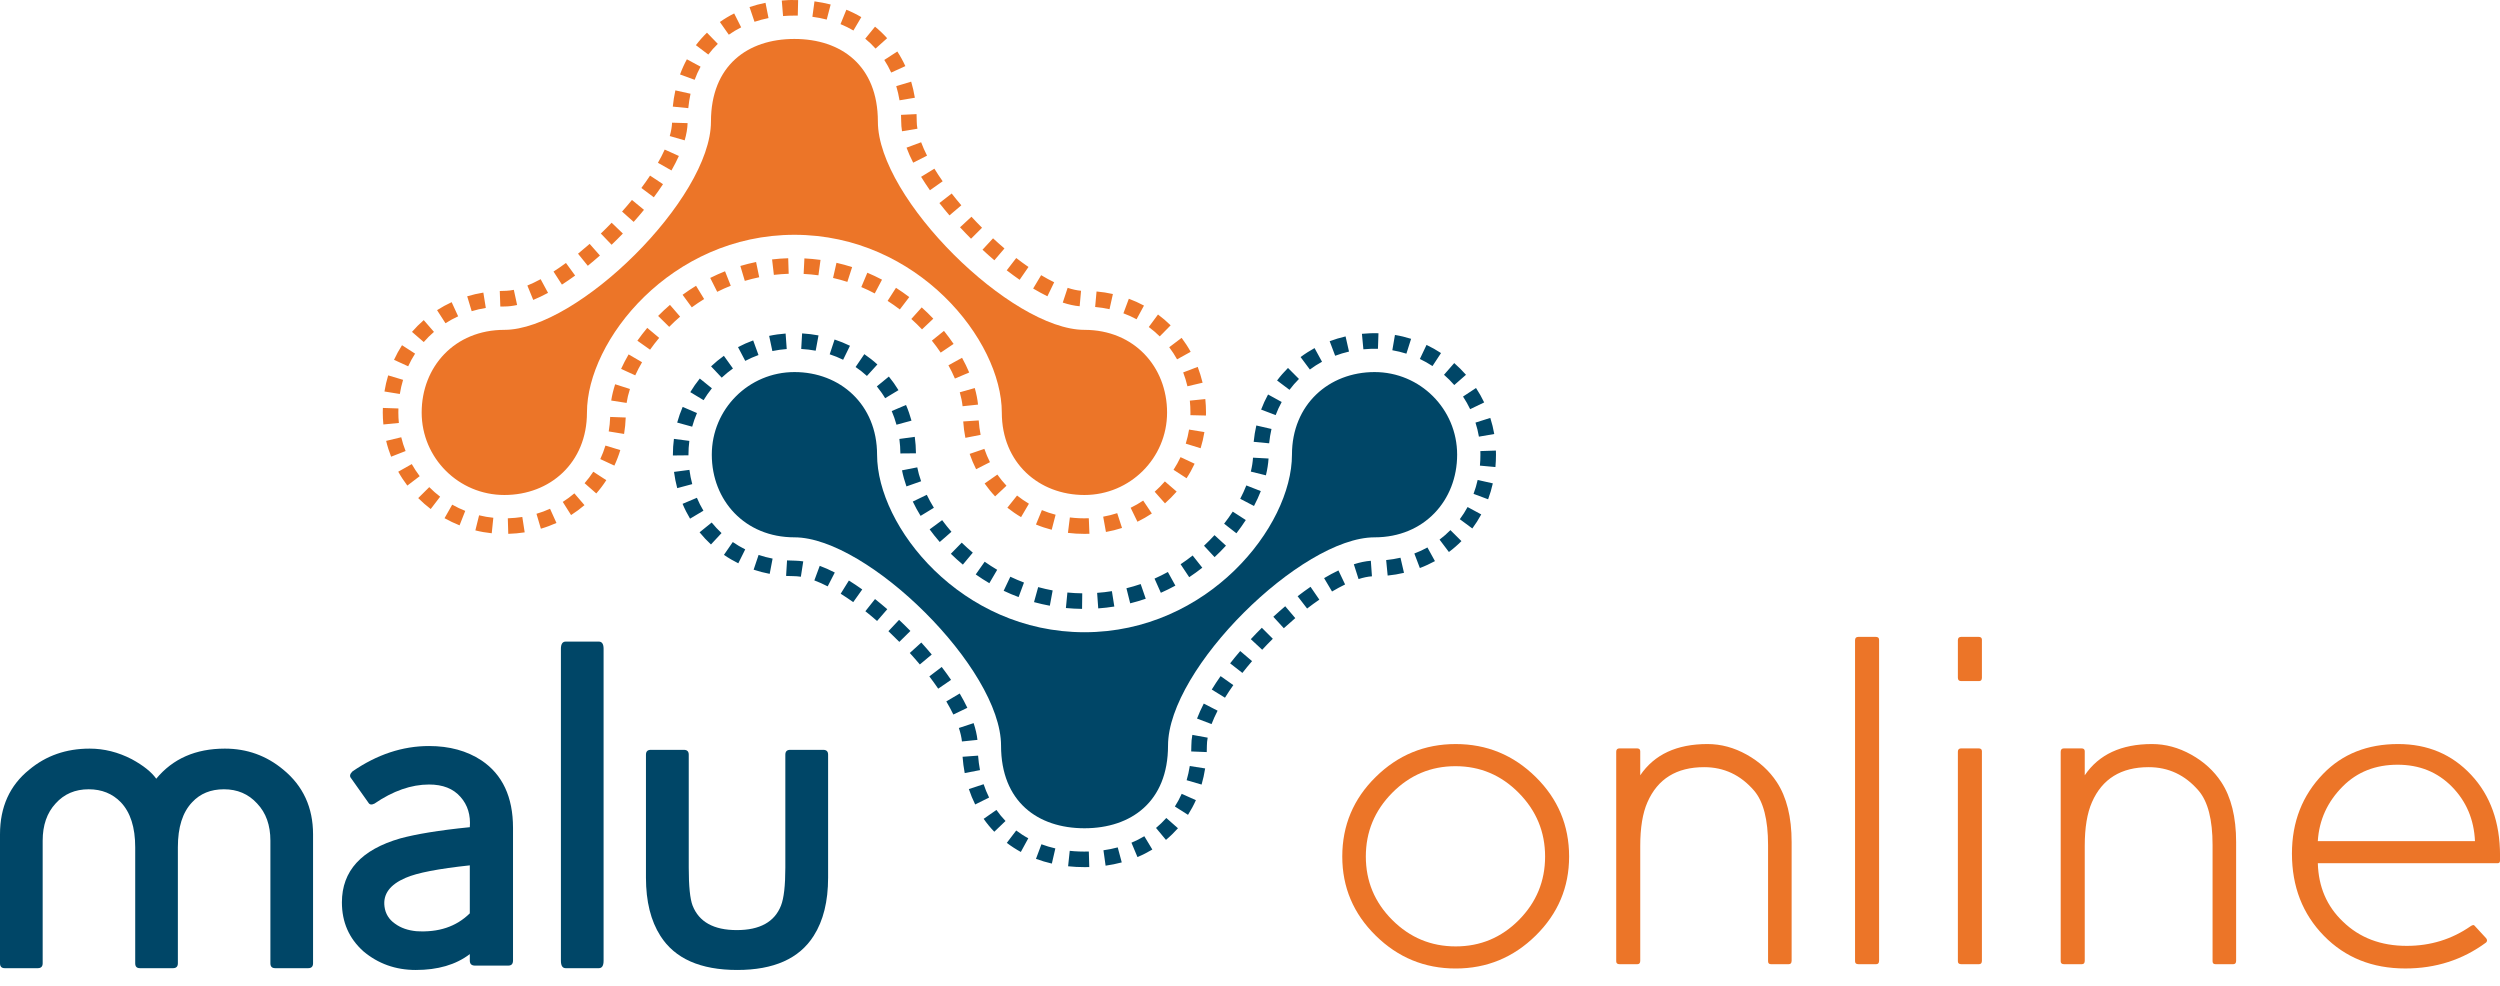
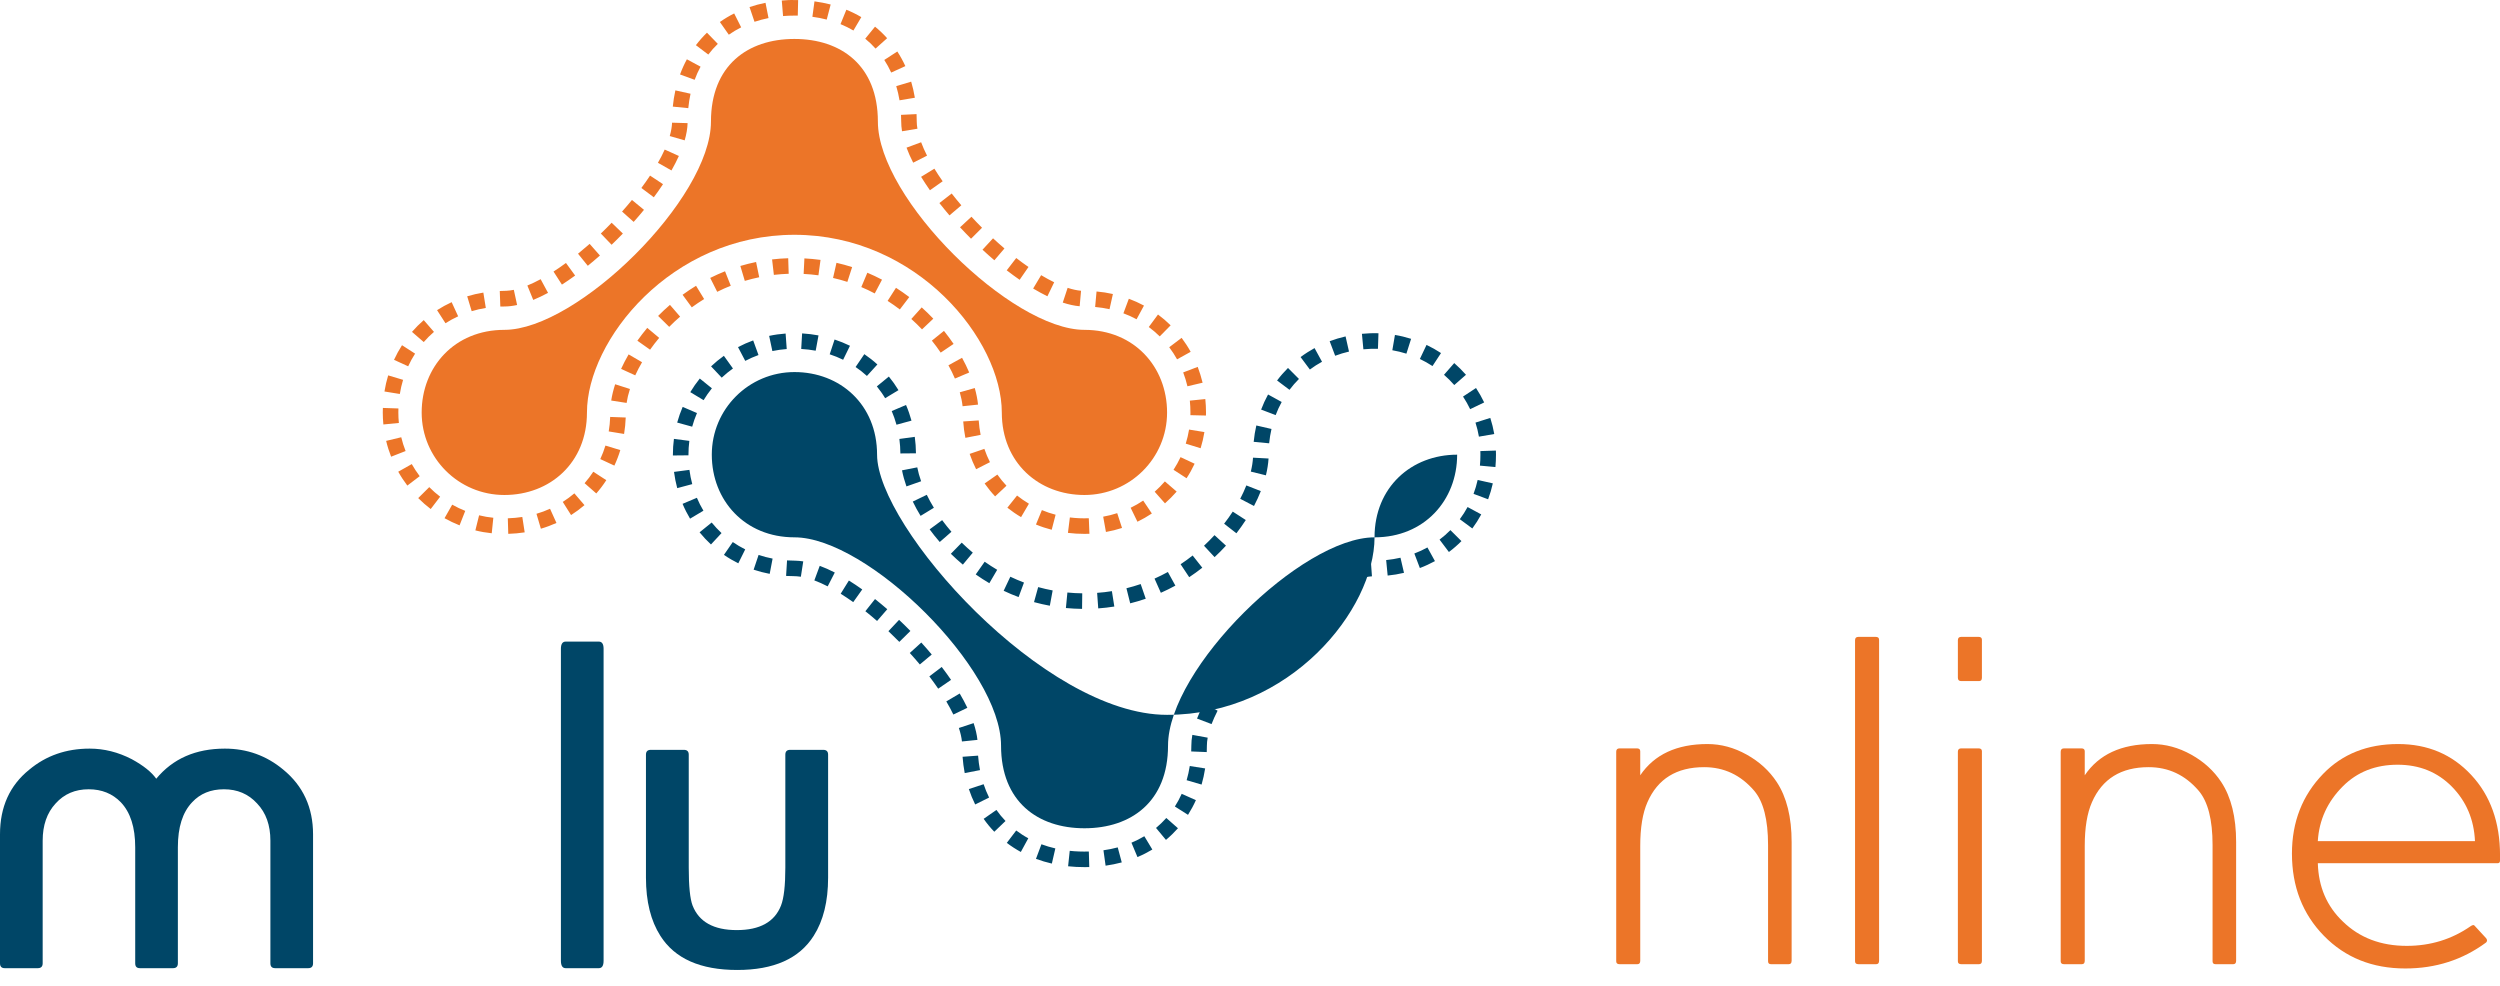
<svg xmlns="http://www.w3.org/2000/svg" version="1.1" id="Ebene_1" x="0px" y="0px" width="197.68px" height="78px" viewBox="0 0 197.68 78" enable-background="new 0 0 197.68 78" xml:space="preserve">
  <g>
-     <path fill="#EC7528" d="M124.073,67.727c0,2.433-0.881,4.517-2.641,6.25c-1.762,1.735-3.871,2.604-6.327,2.604   c-2.458,0-4.565-0.867-6.327-2.604c-1.762-1.733-2.642-3.817-2.642-6.25c0-2.457,0.88-4.556,2.642-6.289   c1.762-1.735,3.869-2.604,6.327-2.604c2.456,0,4.565,0.867,6.327,2.604C123.192,63.171,124.073,65.27,124.073,67.727z    M122.174,67.727c0-1.951-0.695-3.629-2.086-5.035c-1.389-1.405-3.058-2.108-5.002-2.108c-1.945,0-3.613,0.703-5.003,2.108   c-1.39,1.406-2.084,3.084-2.084,5.035c0,1.95,0.695,3.623,2.09,5.017c1.394,1.393,3.063,2.09,5.017,2.09   c1.95,0,3.615-0.697,4.997-2.09C121.482,71.35,122.174,69.678,122.174,67.727z" />
    <path fill="#EC7528" d="M141.666,75.973c0,0.176-0.075,0.267-0.229,0.267h-1.404c-0.151,0-0.229-0.076-0.229-0.23v-9.194   c0-2.002-0.367-3.435-1.102-4.295c-1.064-1.24-2.383-1.86-3.952-1.86c-2.18,0-3.674,0.924-4.484,2.772   c-0.379,0.86-0.569,2.014-0.569,3.459v9.082c0,0.176-0.075,0.267-0.228,0.267h-1.407c-0.177,0-0.265-0.076-0.265-0.23V59.441   c0-0.176,0.088-0.266,0.265-0.266h1.368c0.178,0,0.267,0.076,0.267,0.229v1.9c1.114-1.646,2.889-2.471,5.319-2.471   c1.064,0,2.097,0.278,3.098,0.836c1,0.557,1.792,1.279,2.375,2.166c0.785,1.19,1.179,2.772,1.179,4.75V75.973z" />
    <path fill="#EC7528" d="M148.582,75.973c0,0.176-0.076,0.267-0.229,0.267h-1.406c-0.177,0-0.265-0.076-0.265-0.23V50.625   c0-0.176,0.088-0.266,0.265-0.266h1.368c0.178,0,0.268,0.076,0.268,0.229V75.973L148.582,75.973z" />
    <path fill="#EC7528" d="M156.714,53.589c0,0.179-0.076,0.267-0.229,0.267h-1.406c-0.178,0-0.266-0.088-0.266-0.267v-2.965   c0-0.176,0.088-0.266,0.266-0.266h1.367c0.178,0,0.268,0.076,0.268,0.229V53.589z M156.714,75.973c0,0.176-0.076,0.267-0.229,0.267   h-1.406c-0.178,0-0.266-0.076-0.266-0.23V59.441c0-0.176,0.088-0.266,0.266-0.266h1.367c0.178,0,0.268,0.076,0.268,0.229V75.973z" />
    <path fill="#EC7528" d="M176.815,75.973c0,0.176-0.074,0.267-0.228,0.267h-1.406c-0.152,0-0.229-0.076-0.229-0.23v-9.194   c0-2.002-0.367-3.435-1.103-4.295c-1.063-1.24-2.382-1.86-3.952-1.86c-2.179,0-3.673,0.924-4.482,2.772   c-0.38,0.86-0.57,2.014-0.57,3.459v9.082c0,0.176-0.076,0.267-0.229,0.267h-1.405c-0.178,0-0.268-0.076-0.268-0.23V59.441   c0-0.176,0.09-0.266,0.268-0.266h1.367c0.178,0,0.267,0.076,0.267,0.229v1.9c1.114-1.646,2.888-2.471,5.32-2.471   c1.063,0,2.096,0.278,3.097,0.836c1,0.557,1.792,1.279,2.375,2.166c0.785,1.19,1.178,2.772,1.178,4.75V75.973L176.815,75.973z" />
    <path fill="#EC7528" d="M197.678,68.066c0,0.127-0.064,0.191-0.191,0.191h-14.212c0.052,1.865,0.709,3.4,1.978,4.609   c1.316,1.284,3.002,1.926,5.054,1.926c1.875,0,3.56-0.519,5.054-1.558c0.153-0.103,0.253-0.114,0.306-0.039l0.912,0.988   c0.101,0.127,0.101,0.241,0,0.342c-1.851,1.369-3.979,2.054-6.386,2.054c-2.607,0-4.756-0.861-6.439-2.584   c-1.685-1.724-2.526-3.89-2.526-6.498c0-2.508,0.822-4.611,2.47-6.31c1.521-1.569,3.496-2.354,5.929-2.354   c2.33,0,4.256,0.813,5.774,2.44c1.521,1.629,2.281,3.752,2.281,6.371v0.421H197.678z M195.701,66.509   c-0.076-1.711-0.686-3.145-1.824-4.305c-1.142-1.158-2.571-1.736-4.294-1.736c-1.748,0-3.192,0.568-4.332,1.71   c-1.216,1.217-1.875,2.659-1.978,4.331H195.701z" />
  </g>
  <path fill="#004667" d="M65.48,69.401c0,1.876-0.38,3.407-1.141,4.599c-1.139,1.799-3.153,2.697-6.041,2.697  c-2.914,0-4.94-0.898-6.08-2.697c-0.76-1.19-1.141-2.723-1.141-4.599v-9.728c0-0.254,0.127-0.381,0.381-0.381h2.621  c0.254,0,0.381,0.127,0.381,0.381v8.931c0,1.47,0.101,2.47,0.304,3.001c0.507,1.293,1.672,1.939,3.495,1.939  c1.824,0,2.99-0.646,3.496-1.939c0.229-0.582,0.343-1.583,0.343-3.001v-8.931c0-0.254,0.126-0.381,0.38-0.381H65.1  c0.253,0,0.38,0.127,0.38,0.381V69.401L65.48,69.401z" />
  <path fill="#004667" d="M24.754,65.974v10.197c0,0.256-0.129,0.385-0.381,0.385h-2.609c-0.262,0-0.383-0.129-0.383-0.385v-9.697  c0-1.221-0.346-2.201-1.049-2.939c-0.691-0.758-1.566-1.125-2.627-1.125c-1.047,0-1.88,0.346-2.509,1.023  c-0.762,0.801-1.131,1.979-1.131,3.564v9.174c0,0.256-0.131,0.385-0.383,0.385h-2.617c-0.256,0-0.373-0.129-0.373-0.385v-9.174  c0-1.586-0.381-2.765-1.141-3.564c-0.661-0.678-1.503-1.023-2.538-1.023c-1.067,0-1.936,0.367-2.617,1.125  c-0.681,0.738-1.021,1.719-1.021,2.939v9.697c0,0.256-0.132,0.385-0.384,0.385H0.377C0.125,76.556,0,76.427,0,76.171V65.974  c0-2.172,0.772-3.871,2.312-5.113c1.339-1.117,2.927-1.666,4.778-1.666c1.137,0,2.248,0.275,3.338,0.84  c0.907,0.496,1.553,1.01,1.926,1.541c1.314-1.59,3.128-2.381,5.424-2.381c1.746,0,3.285,0.549,4.625,1.666  C23.967,62.144,24.754,63.853,24.754,65.974z" />
-   <path fill="#004667" d="M40.176,76.353h-2.609c-0.274,0-0.418-0.125-0.418-0.391v-0.519c-1.112,0.847-2.539,1.255-4.274,1.255  c-1.597,0-2.98-0.498-4.142-1.476c-1.137-1.021-1.698-2.308-1.698-3.869c0-2.487,1.536-4.168,4.612-5.058  c1.228-0.332,3.047-0.643,5.502-0.887c0.072-0.949-0.162-1.75-0.739-2.397c-0.568-0.65-1.394-0.978-2.484-0.978  c-1.404,0-2.854,0.506-4.32,1.512c-0.229,0.113-0.385,0.088-0.485-0.088l-1.365-1.928c-0.127-0.146-0.096-0.326,0.11-0.529  c1.941-1.338,3.96-2.01,6.062-2.01c1.611,0,3,0.381,4.139,1.135c1.664,1.111,2.498,2.896,2.498,5.334v10.5  C40.561,76.228,40.438,76.353,40.176,76.353z M37.148,68.425c-2.471,0.266-4.17,0.588-5.084,0.992  c-1.229,0.531-1.793,1.281-1.66,2.276c0.072,0.556,0.355,1.015,0.828,1.343c0.482,0.352,1.035,0.528,1.668,0.594  c1.777,0.117,3.181-0.361,4.248-1.41V68.425z" />
  <path fill="#004667" d="M47.348,76.556h-2.619c-0.246,0-0.377-0.189-0.377-0.592V51.298c0-0.375,0.131-0.566,0.377-0.566h2.619  c0.252,0,0.379,0.191,0.379,0.566v24.666C47.727,76.367,47.6,76.556,47.348,76.556z" />
  <g>
    <g>
      <path fill="#004667" d="M85.748,68.565c-0.438,0-0.871-0.021-1.291-0.067l0.129-1.222c0.49,0.054,1.006,0.069,1.51,0.056    l0.035,1.229C86.004,68.565,85.877,68.565,85.748,68.565L85.748,68.565z M87.422,68.451l-0.17-1.218    c0.387-0.054,0.766-0.131,1.129-0.229l0.318,1.188C88.287,68.3,87.857,68.391,87.422,68.451L87.422,68.451z M83.172,68.285    c-0.433-0.099-0.854-0.226-1.256-0.373l0.432-1.154c0.35,0.131,0.719,0.242,1.1,0.328L83.172,68.285L83.172,68.285z     M89.941,67.769l-0.475-1.135c0.354-0.146,0.695-0.319,1.018-0.512l0.634,1.053C90.746,67.397,90.35,67.6,89.941,67.769    L89.941,67.769z M80.719,67.367c-0.389-0.214-0.762-0.455-1.109-0.719l0.744-0.979c0.297,0.225,0.617,0.434,0.955,0.615    L80.719,67.367L80.719,67.367z M92.195,66.412l-0.786-0.945c0.291-0.242,0.563-0.508,0.813-0.788l0.922,0.812    C92.852,65.818,92.533,66.128,92.195,66.412L92.195,66.412z M78.621,65.768c-0.306-0.315-0.588-0.659-0.841-1.021l1.009-0.705    c0.217,0.31,0.457,0.604,0.719,0.875L78.621,65.768L78.621,65.768z M93.938,64.431l-1.038-0.66    c0.201-0.316,0.384-0.654,0.539-1.002l1.123,0.501C94.381,63.673,94.17,64.063,93.938,64.431L93.938,64.431z M77.109,63.611    c-0.192-0.39-0.36-0.796-0.5-1.218l1.168-0.384c0.121,0.363,0.267,0.719,0.433,1.055L77.109,63.611L77.109,63.611z M95.012,62.037    l-1.182-0.344c0.104-0.359,0.188-0.738,0.248-1.122l1.215,0.19C95.225,61.197,95.131,61.626,95.012,62.037L95.012,62.037z     M76.281,61.128c-0.079-0.418-0.137-0.853-0.168-1.289l1.226-0.09c0.029,0.391,0.08,0.775,0.151,1.146L76.281,61.128    L76.281,61.128z M95.42,59.468l-1.229-0.049c0.006-0.153,0.011-0.309,0.011-0.461c0-0.27,0.024-0.555,0.079-0.85l1.212,0.221    c-0.041,0.224-0.062,0.435-0.062,0.629C95.432,59.128,95.428,59.3,95.42,59.468L95.42,59.468z M76.063,58.63    c-0.033-0.321-0.115-0.682-0.244-1.067l1.168-0.385c0.154,0.47,0.257,0.915,0.302,1.325L76.063,58.63L76.063,58.63z     M95.801,57.255l-1.15-0.437c0.146-0.375,0.322-0.774,0.533-1.185l1.094,0.563C96.088,56.566,95.928,56.923,95.801,57.255    L95.801,57.255z M75.383,56.5c-0.16-0.334-0.348-0.684-0.557-1.037l1.059-0.627c0.229,0.387,0.432,0.768,0.605,1.131L75.383,56.5    L75.383,56.5z M96.861,55.169l-1.045-0.646c0.211-0.346,0.447-0.702,0.699-1.061l1.006,0.711    C97.283,54.512,97.061,54.845,96.861,55.169L96.861,55.169z M74.186,54.455c-0.219-0.322-0.455-0.647-0.701-0.972l0.979-0.745    c0.26,0.34,0.508,0.686,0.738,1.021L74.186,54.455L74.186,54.455z M98.238,53.21l-0.969-0.758    c0.252-0.324,0.521-0.648,0.797-0.973l0.937,0.798C98.734,52.589,98.479,52.901,98.238,53.21L98.238,53.21z M72.734,52.541    c-0.258-0.305-0.522-0.61-0.795-0.908l0.91-0.826c0.283,0.311,0.562,0.628,0.826,0.947L72.734,52.541L72.734,52.541z     M99.805,51.378l-0.9-0.838c0.279-0.303,0.574-0.606,0.871-0.901l0.869,0.87C100.357,50.794,100.076,51.083,99.805,51.378    L99.805,51.378z M71.111,50.755c-0.282-0.287-0.569-0.569-0.862-0.846l0.842-0.896c0.305,0.286,0.604,0.579,0.897,0.878    L71.111,50.755L71.111,50.755z M101.514,49.675l-0.83-0.906c0.31-0.285,0.627-0.566,0.941-0.832l0.795,0.939    C102.117,49.134,101.814,49.401,101.514,49.675L101.514,49.675z M69.352,49.102c-0.305-0.267-0.615-0.524-0.926-0.771l0.764-0.963    c0.324,0.258,0.65,0.527,0.97,0.803L69.352,49.102L69.352,49.102z M85.561,48.146c-0.428-0.005-0.856-0.029-1.278-0.068    l0.118-1.227c0.388,0.039,0.781,0.061,1.175,0.064L85.561,48.146L85.561,48.146z M103.355,48.119l-0.75-0.974    c0.342-0.265,0.687-0.513,1.021-0.745l0.696,1.014C104.006,47.632,103.678,47.869,103.355,48.119L103.355,48.119z M86.84,48.107    l-0.088-1.229c0.393-0.028,0.785-0.07,1.168-0.135l0.192,1.217C87.693,48.028,87.266,48.076,86.84,48.107L86.84,48.107z     M83.012,47.896c-0.42-0.077-0.84-0.173-1.25-0.285l0.328-1.188c0.375,0.104,0.76,0.191,1.146,0.264L83.012,47.896L83.012,47.896z     M89.367,47.707l-0.298-1.193c0.38-0.094,0.761-0.206,1.127-0.332l0.4,1.162C90.195,47.481,89.781,47.604,89.367,47.707    L89.367,47.707z M67.467,47.611c-0.336-0.236-0.668-0.46-0.992-0.664l0.648-1.043c0.348,0.215,0.701,0.452,1.057,0.705    L67.467,47.611L67.467,47.611z M80.543,47.212c-0.398-0.147-0.797-0.314-1.181-0.498l0.527-1.112    c0.353,0.169,0.717,0.323,1.08,0.461L80.543,47.212L80.543,47.212z M91.791,46.873l-0.5-1.121c0.356-0.16,0.711-0.336,1.055-0.524    l0.594,1.078C92.566,46.511,92.178,46.703,91.791,46.873L91.791,46.873z M105.326,46.772l-0.627-1.058    c0.389-0.23,0.77-0.438,1.133-0.609l0.528,1.109C106.031,46.375,105.682,46.562,105.326,46.772L105.326,46.772z M65.447,46.365    c-0.366-0.189-0.723-0.348-1.055-0.471l0.426-1.152c0.379,0.139,0.779,0.315,1.191,0.529L65.447,46.365L65.447,46.365z     M78.229,46.115c-0.365-0.214-0.727-0.447-1.076-0.693l0.707-1.006c0.32,0.226,0.654,0.441,0.99,0.639L78.229,46.115    L78.229,46.115z M107.424,45.789l-0.373-1.17c0.477-0.154,0.93-0.246,1.344-0.277l0.088,1.229    C108.166,45.591,107.809,45.664,107.424,45.789L107.424,45.789z M94.033,45.64l-0.681-1.025c0.326-0.215,0.646-0.447,0.953-0.691    l0.764,0.966C94.736,45.152,94.389,45.402,94.033,45.64L94.033,45.64z M63.326,45.604c-0.427-0.067-0.796-0.041-1.168-0.063    l0.075-1.229c0.41,0.025,0.828,0.005,1.281,0.077L63.326,45.604L63.326,45.604z M109.725,45.511l-0.119-1.225    c0.383-0.039,0.767-0.102,1.133-0.186l0.277,1.195C110.596,45.396,110.162,45.468,109.725,45.511L109.725,45.511z M60.861,45.376    c-0.43-0.08-0.856-0.193-1.27-0.33l0.393-1.168c0.359,0.121,0.732,0.219,1.107,0.291L60.861,45.376L60.861,45.376z     M112.271,44.916l-0.436-1.149c0.354-0.134,0.703-0.294,1.035-0.479l0.594,1.08C113.082,44.574,112.682,44.762,112.271,44.916    L112.271,44.916z M76.135,44.646c-0.326-0.271-0.645-0.561-0.949-0.857l0.859-0.881c0.281,0.275,0.578,0.541,0.877,0.791    L76.135,44.646L76.135,44.646z M58.379,44.542c-0.396-0.196-0.775-0.418-1.135-0.668l0.698-1.013    c0.313,0.216,0.644,0.41,0.984,0.58L58.379,44.542L58.379,44.542z M96.039,44.054l-0.836-0.901    c0.287-0.267,0.563-0.549,0.83-0.837l0.907,0.83C96.654,43.458,96.352,43.764,96.039,44.054L96.039,44.054z M114.568,43.648    l-0.739-0.98c0.305-0.228,0.592-0.479,0.858-0.75l0.873,0.869C115.254,43.095,114.918,43.388,114.568,43.648L114.568,43.648z     M56.217,43.052c-0.32-0.297-0.623-0.62-0.9-0.961l0.957-0.774c0.24,0.295,0.502,0.575,0.779,0.835L56.217,43.052L56.217,43.052z     M74.307,42.857c-0.281-0.322-0.549-0.658-0.799-0.999l0.99-0.729c0.229,0.313,0.479,0.623,0.735,0.92L74.307,42.857    L74.307,42.857z M97.766,42.167l-0.973-0.756c0.242-0.31,0.471-0.633,0.682-0.957l1.033,0.666    C98.277,41.477,98.027,41.828,97.766,42.167L97.766,42.167z M116.42,41.787l-0.99-0.733c0.228-0.302,0.432-0.626,0.615-0.962    l1.08,0.584C116.916,41.063,116.678,41.437,116.42,41.787L116.42,41.787z M54.564,41.012c-0.223-0.374-0.422-0.767-0.592-1.173    l1.133-0.478c0.148,0.354,0.322,0.696,0.517,1.021L54.564,41.012L54.564,41.012z M72.793,40.791    c-0.228-0.373-0.437-0.754-0.617-1.131l1.107-0.535c0.163,0.342,0.354,0.688,0.561,1.026L72.793,40.791L72.793,40.791z     M99.156,40.009l-1.09-0.569c0.185-0.353,0.349-0.71,0.484-1.057l1.145,0.45C99.543,39.222,99.361,39.617,99.156,40.009    L99.156,40.009z M117.668,39.48l-1.152-0.43c0.133-0.354,0.242-0.726,0.326-1.1l1.199,0.271    C117.945,38.651,117.82,39.074,117.668,39.48L117.668,39.48z M53.549,38.598c-0.111-0.417-0.197-0.85-0.254-1.284l1.219-0.161    c0.051,0.382,0.125,0.763,0.223,1.127L53.549,38.598L53.549,38.598z M71.674,38.462c-0.15-0.434-0.271-0.861-0.35-1.271    l1.206-0.237c0.068,0.352,0.171,0.721,0.304,1.1L71.674,38.462L71.674,38.462z M100.098,37.585l-1.193-0.295    c0.095-0.39,0.152-0.758,0.173-1.101l1.229,0.066C100.281,36.676,100.211,37.121,100.098,37.585L100.098,37.585z M118.246,36.93    l-1.226-0.112c0.027-0.285,0.039-0.575,0.039-0.865c0-0.097-0.002-0.191-0.004-0.285l1.229-0.041    c0.002,0.108,0.006,0.217,0.006,0.326C118.291,36.28,118.275,36.608,118.246,36.93L118.246,36.93z M53.207,36.015v-0.063    c0-0.42,0.026-0.839,0.082-1.249l1.219,0.158c-0.047,0.359-0.07,0.726-0.07,1.091v0.051L53.207,36.015L53.207,36.015z     M71.195,35.855c-0.004-0.385-0.03-0.771-0.08-1.147l1.218-0.166c0.059,0.428,0.09,0.865,0.094,1.302L71.195,35.855L71.195,35.855    z M100.354,35.053l-1.223-0.117c0.041-0.437,0.113-0.87,0.209-1.293l1.199,0.276C100.455,34.291,100.391,34.671,100.354,35.053    L100.354,35.053z M116.941,34.527c-0.065-0.375-0.155-0.75-0.272-1.111l1.172-0.371c0.133,0.414,0.238,0.844,0.313,1.274    L116.941,34.527L116.941,34.527z M54.732,33.739l-1.186-0.326c0.115-0.419,0.262-0.836,0.434-1.239l1.131,0.486    C54.961,33.011,54.834,33.373,54.732,33.739L54.732,33.739z M70.887,33.584c-0.102-0.37-0.229-0.733-0.377-1.081l1.131-0.481    c0.172,0.397,0.314,0.814,0.432,1.238L70.887,33.584L70.887,33.584z M100.869,32.823l-1.15-0.436    c0.156-0.41,0.34-0.811,0.549-1.194l1.078,0.593C101.164,32.116,101.004,32.467,100.869,32.823L100.869,32.823z M116.248,32.354    c-0.164-0.343-0.354-0.679-0.563-0.997l1.027-0.677c0.24,0.365,0.457,0.748,0.645,1.141L116.248,32.354L116.248,32.354z     M55.635,31.642l-1.053-0.635c0.225-0.374,0.479-0.736,0.752-1.076l0.957,0.774C56.053,31,55.832,31.315,55.635,31.642    L55.635,31.642z M69.99,31.487c-0.194-0.327-0.418-0.639-0.657-0.934l0.951-0.778c0.276,0.337,0.532,0.699,0.76,1.075    L69.99,31.487L69.99,31.487z M101.963,30.824l-0.982-0.737c0.263-0.351,0.554-0.684,0.863-0.992l0.867,0.869    C102.441,30.232,102.191,30.522,101.963,30.824L101.963,30.824z M114.992,30.446c-0.25-0.288-0.525-0.56-0.812-0.811l0.809-0.926    c0.326,0.286,0.642,0.598,0.929,0.926L114.992,30.446L114.992,30.446z M57.068,29.863l-0.842-0.894    c0.316-0.3,0.658-0.58,1.012-0.834l0.718,1.002C57.643,29.358,57.346,29.602,57.068,29.863L57.068,29.863z M68.549,29.727    c-0.279-0.257-0.58-0.493-0.896-0.707l0.691-1.016c0.363,0.246,0.711,0.52,1.033,0.814L68.549,29.727L68.549,29.727z     M103.574,29.22l-0.734-0.986c0.35-0.262,0.725-0.501,1.104-0.71l0.591,1.081C104.201,28.785,103.879,28.993,103.574,29.22    L103.574,29.22z M113.27,28.945c-0.319-0.211-0.656-0.397-0.998-0.561l0.527-1.112c0.393,0.187,0.779,0.404,1.145,0.645    L113.27,28.945L113.27,28.945z M58.928,28.536l-0.572-1.089c0.388-0.203,0.791-0.382,1.199-0.53l0.42,1.156    C59.617,28.202,59.266,28.358,58.928,28.536L58.928,28.536z M66.668,28.447c-0.34-0.168-0.695-0.312-1.062-0.432l0.386-1.169    c0.418,0.139,0.825,0.304,1.217,0.495L66.668,28.447L66.668,28.447z M105.574,28.131l-0.435-1.152    c0.406-0.151,0.828-0.279,1.258-0.378l0.271,1.199C106.297,27.886,105.928,27.996,105.574,28.131L105.574,28.131z M111.207,27.965    c-0.363-0.114-0.736-0.206-1.113-0.271l0.207-1.21c0.43,0.071,0.859,0.175,1.277,0.307L111.207,27.965L111.207,27.965z     M61.072,27.759l-0.254-1.2c0.425-0.092,0.861-0.153,1.302-0.185l0.088,1.225C61.824,27.627,61.443,27.683,61.072,27.759    L61.072,27.759z M64.498,27.73c-0.371-0.069-0.756-0.115-1.144-0.137l0.07-1.23c0.438,0.026,0.875,0.08,1.297,0.159L64.498,27.73    L64.498,27.73z M107.805,27.62l-0.115-1.225c0.431-0.041,0.875-0.059,1.308-0.044l-0.041,1.23    C108.572,27.57,108.186,27.584,107.805,27.62L107.805,27.62z" />
    </g>
-     <path fill="#004667" d="M69.352,35.952c0-3.968-2.924-6.532-6.531-6.532c-3.608,0-6.538,2.917-6.538,6.532   c0,3.607,2.604,6.536,6.538,6.536c5.769,0,16.334,10.372,16.334,16.471c0,4.426,2.9,6.533,6.595,6.533   c3.696,0,6.608-2.107,6.608-6.533c0-6.099,10.558-16.471,16.332-16.471c3.933,0,6.529-2.929,6.529-6.536   c0-3.615-2.928-6.532-6.529-6.532c-3.608,0-6.532,2.564-6.532,6.532c0,5.694-6.654,14.04-16.408,14.04S69.352,41.646,69.352,35.952   z" />
+     <path fill="#004667" d="M69.352,35.952c0-3.968-2.924-6.532-6.531-6.532c-3.608,0-6.538,2.917-6.538,6.532   c0,3.607,2.604,6.536,6.538,6.536c5.769,0,16.334,10.372,16.334,16.471c0,4.426,2.9,6.533,6.595,6.533   c3.696,0,6.608-2.107,6.608-6.533c0-6.099,10.558-16.471,16.332-16.471c3.933,0,6.529-2.929,6.529-6.536   c-3.608,0-6.532,2.564-6.532,6.532c0,5.694-6.654,14.04-16.408,14.04S69.352,41.646,69.352,35.952   z" />
  </g>
  <g>
    <g>
      <path fill="#EC7528" d="M85.748,42.214c-0.438,0-0.875-0.024-1.304-0.078l0.152-1.221c0.49,0.061,1,0.084,1.498,0.063l0.049,1.229    C86.014,42.212,85.881,42.214,85.748,42.214L85.748,42.214z M40.189,42.212l-0.035-1.229c0.386-0.013,0.771-0.048,1.146-0.105    l0.188,1.217C41.064,42.16,40.627,42.199,40.189,42.212L40.189,42.212z M38.883,42.166c-0.438-0.045-0.873-0.119-1.295-0.227    l0.295-1.193c0.365,0.092,0.746,0.156,1.125,0.194L38.883,42.166L38.883,42.166z M87.449,42.064l-0.218-1.21    c0.377-0.067,0.75-0.161,1.109-0.278l0.381,1.17C88.309,41.88,87.881,41.988,87.449,42.064L87.449,42.064z M83.16,41.89    c-0.425-0.11-0.845-0.249-1.244-0.415l0.469-1.14c0.35,0.146,0.713,0.27,1.084,0.365L83.16,41.89L83.16,41.89z M42.768,41.806    l-0.348-1.18c0.367-0.107,0.729-0.239,1.072-0.398L44,41.351C43.602,41.529,43.188,41.684,42.768,41.806L42.768,41.806z     M36.338,41.541c-0.406-0.162-0.805-0.352-1.188-0.566l0.607-1.071c0.332,0.188,0.68,0.354,1.031,0.493L36.338,41.541    L36.338,41.541z M89.939,41.255l-0.537-1.105c0.343-0.165,0.679-0.357,0.992-0.568l0.685,1.021    C90.715,40.843,90.332,41.065,89.939,41.255L89.939,41.255z M80.738,40.89c-0.379-0.223-0.743-0.475-1.084-0.745l0.767-0.962    c0.297,0.234,0.613,0.453,0.938,0.646L80.738,40.89L80.738,40.89z M45.156,40.727l-0.657-1.04c0.317-0.201,0.629-0.43,0.916-0.676    l0.801,0.932C45.881,40.228,45.525,40.492,45.156,40.727L45.156,40.727z M34.057,40.25c-0.348-0.264-0.68-0.557-0.988-0.865    l0.873-0.867c0.269,0.271,0.558,0.525,0.861,0.756L34.057,40.25L34.057,40.25z M92.117,39.802l-0.814-0.92    c0.283-0.253,0.557-0.528,0.805-0.816l0.933,0.805C92.754,39.197,92.443,39.512,92.117,39.802L92.117,39.802z M78.686,39.25    c-0.299-0.318-0.578-0.662-0.83-1.021l1.008-0.704c0.22,0.311,0.462,0.609,0.72,0.884L78.686,39.25L78.686,39.25z M47.15,39.018    l-0.926-0.811c0.25-0.285,0.482-0.59,0.688-0.907l1.03,0.668C47.707,38.334,47.439,38.689,47.15,39.018L47.15,39.018z     M32.209,38.396c-0.265-0.35-0.508-0.719-0.719-1.097l1.069-0.603c0.188,0.331,0.398,0.651,0.627,0.956L32.209,38.396    L32.209,38.396z M93.824,37.816l-1.031-0.668c0.207-0.319,0.395-0.657,0.555-1.001l1.113,0.521    C94.277,37.063,94.063,37.45,93.824,37.816L93.824,37.816z M77.182,37.101c-0.195-0.389-0.367-0.797-0.51-1.211l1.164-0.398    c0.123,0.362,0.272,0.718,0.442,1.053L77.182,37.101L77.182,37.101z M48.58,36.817L47.465,36.3    c0.16-0.343,0.297-0.703,0.408-1.068l1.176,0.358C48.922,36.01,48.764,36.422,48.58,36.817L48.58,36.817z M30.926,36.112    c-0.158-0.404-0.293-0.826-0.393-1.251l1.194-0.287c0.088,0.369,0.203,0.735,0.344,1.09L30.926,36.112L30.926,36.112z     M94.936,35.443L93.76,35.08c0.113-0.362,0.199-0.736,0.262-1.113l1.213,0.197C95.166,34.595,95.064,35.026,94.936,35.443    L94.936,35.443z M76.334,34.621c-0.084-0.422-0.142-0.857-0.17-1.296l1.225-0.082c0.027,0.387,0.076,0.77,0.15,1.142    L76.334,34.621L76.334,34.621z M49.348,34.313l-1.215-0.199c0.063-0.374,0.102-0.76,0.115-1.146l1.229,0.045    C49.461,33.451,49.418,33.889,49.348,34.313L49.348,34.313z M30.314,33.564c-0.03-0.312-0.047-0.628-0.047-0.943    c0-0.124,0.004-0.243,0.008-0.365l1.229,0.042c-0.004,0.108-0.006,0.214-0.006,0.323c0,0.275,0.014,0.554,0.041,0.823    L30.314,33.564L30.314,33.564z M95.357,32.858l-1.229-0.03c0.002-0.069,0.002-0.139,0.002-0.207c0-0.314-0.017-0.634-0.047-0.942    l1.223-0.125c0.037,0.35,0.055,0.709,0.055,1.067C95.359,32.699,95.357,32.778,95.357,32.858L95.357,32.858z M76.113,32.122    c-0.036-0.349-0.112-0.718-0.221-1.103l1.185-0.336c0.127,0.452,0.215,0.892,0.258,1.31L76.113,32.122L76.113,32.122z     M49.547,31.86l-1.217-0.189c0.063-0.412,0.17-0.847,0.311-1.287l1.17,0.374C49.689,31.139,49.6,31.507,49.547,31.86L49.547,31.86    z M31.615,31.153L30.4,30.956c0.07-0.434,0.168-0.862,0.293-1.274l1.179,0.352C31.762,30.396,31.676,30.772,31.615,31.153    L31.615,31.153z M93.893,30.544c-0.088-0.373-0.201-0.743-0.336-1.096l1.148-0.438c0.153,0.403,0.282,0.825,0.387,1.251    L93.893,30.544L93.893,30.544z M75.506,29.934c-0.146-0.348-0.318-0.7-0.512-1.05l1.077-0.593    c0.214,0.386,0.402,0.776,0.566,1.163L75.506,29.934L75.506,29.934z M50.23,29.679l-1.119-0.51    c0.175-0.382,0.373-0.765,0.595-1.146l1.063,0.619C50.568,28.984,50.387,29.334,50.23,29.679L50.23,29.679z M32.275,28.965    l-1.119-0.513c0.185-0.401,0.396-0.788,0.632-1.156l1.034,0.667C32.617,28.279,32.434,28.617,32.275,28.965L32.275,28.965z     M93.074,28.413c-0.185-0.333-0.394-0.654-0.621-0.956l0.979-0.743c0.264,0.351,0.506,0.722,0.717,1.105L93.074,28.413    L93.074,28.413z M74.383,27.882c-0.217-0.321-0.451-0.641-0.699-0.947l0.957-0.772c0.271,0.337,0.525,0.685,0.762,1.031    L74.383,27.882L74.383,27.882z M51.402,27.651l-1.004-0.71c0.244-0.345,0.506-0.686,0.781-1.014l0.943,0.789    C51.869,27.019,51.627,27.333,51.402,27.651L51.402,27.651z M33.506,27.047l-0.93-0.805c0.286-0.329,0.6-0.644,0.93-0.93    l0.807,0.93C34.025,26.491,33.754,26.762,33.506,27.047L33.506,27.047z M91.703,26.599c-0.271-0.267-0.562-0.515-0.867-0.741    l0.729-0.989c0.354,0.262,0.689,0.549,1,0.855L91.703,26.599L91.703,26.599z M72.906,26.045c-0.27-0.284-0.555-0.563-0.846-0.824    l0.822-0.914c0.315,0.283,0.625,0.584,0.916,0.892L72.906,26.045L72.906,26.045z M52.916,25.845l-0.877-0.864    c0.299-0.301,0.612-0.597,0.936-0.874l0.803,0.93C53.48,25.293,53.191,25.563,52.916,25.845L52.916,25.845z M35.225,25.559    l-0.666-1.035c0.369-0.235,0.758-0.448,1.154-0.631l0.514,1.119C35.881,25.17,35.543,25.354,35.225,25.559L35.225,25.559z     M89.871,25.245c-0.332-0.181-0.683-0.339-1.041-0.471l0.43-1.152c0.41,0.153,0.814,0.336,1.197,0.541L89.871,25.245    L89.871,25.245z M37.297,24.607l-0.355-1.178c0.416-0.125,0.845-0.223,1.277-0.294l0.195,1.214    C38.035,24.41,37.658,24.497,37.297,24.607L37.297,24.607z M71.152,24.469c-0.311-0.237-0.637-0.466-0.967-0.677l0.662-1.035    c0.359,0.229,0.713,0.478,1.051,0.733L71.152,24.469L71.152,24.469z M87.732,24.449c-0.369-0.081-0.75-0.143-1.137-0.176    l0.111-1.225c0.438,0.038,0.873,0.105,1.293,0.201L87.732,24.449L87.732,24.449z M54.701,24.302l-0.728-0.993    c0.344-0.25,0.703-0.49,1.064-0.712l0.641,1.049C55.348,23.85,55.018,24.07,54.701,24.302L54.701,24.302z M39.561,24.24    l-0.043-1.229c0.346-0.013,0.697-0.005,1.111-0.093l0.26,1.2c-0.354,0.076-0.693,0.117-1.008,0.117    C39.773,24.235,39.668,24.235,39.561,24.24L39.561,24.24z M85.371,24.216c-0.412-0.035-0.861-0.133-1.336-0.289l0.385-1.168    c0.385,0.128,0.742,0.203,1.061,0.233L85.371,24.216L85.371,24.216z M42.164,23.715l-0.465-1.138    c0.331-0.134,0.686-0.305,1.051-0.501l0.584,1.081C42.93,23.375,42.535,23.564,42.164,23.715L42.164,23.715z M82.82,23.428    c-0.36-0.178-0.741-0.384-1.127-0.613l0.632-1.056c0.354,0.212,0.702,0.4,1.032,0.561L82.82,23.428L82.82,23.428z M69.168,23.203    c-0.347-0.186-0.703-0.354-1.063-0.504l0.478-1.134c0.393,0.165,0.78,0.35,1.16,0.549L69.168,23.203L69.168,23.203z     M56.711,23.075l-0.553-1.1c0.381-0.189,0.774-0.367,1.172-0.525l0.453,1.144C57.42,22.737,57.059,22.9,56.711,23.075    L56.711,23.075z M44.432,22.505l-0.664-1.033c0.32-0.206,0.652-0.435,0.984-0.678l0.725,0.994    C45.125,22.045,44.773,22.287,44.432,22.505L44.432,22.505z M67.002,22.289c-0.369-0.12-0.75-0.224-1.131-0.31l0.271-1.198    c0.418,0.094,0.832,0.209,1.238,0.338L67.002,22.289L67.002,22.289z M58.893,22.21l-0.352-1.18    c0.408-0.121,0.826-0.227,1.244-0.313l0.248,1.205C59.65,22.002,59.268,22.098,58.893,22.21L58.893,22.21z M80.625,22.124    c-0.334-0.232-0.679-0.484-1.021-0.748l0.752-0.974c0.326,0.252,0.65,0.491,0.968,0.709L80.625,22.124L80.625,22.124z     M64.715,21.769c-0.385-0.053-0.781-0.09-1.17-0.109l0.061-1.228c0.429,0.021,0.857,0.063,1.275,0.119L64.715,21.769    L64.715,21.769z M61.191,21.735l-0.141-1.222c0.42-0.049,0.85-0.082,1.275-0.094l0.038,1.228    C61.975,21.661,61.58,21.69,61.191,21.735L61.191,21.735z M46.479,21.017l-0.774-0.955c0.305-0.248,0.614-0.51,0.92-0.778    l0.813,0.921C47.119,20.483,46.795,20.76,46.479,21.017L46.479,21.017z M78.627,20.58c-0.316-0.269-0.633-0.549-0.939-0.834    l0.834-0.902c0.295,0.274,0.601,0.542,0.902,0.802L78.627,20.58L78.627,20.58z M48.361,19.354l-0.852-0.888    c0.291-0.278,0.578-0.563,0.854-0.854l0.888,0.854C48.961,18.766,48.664,19.065,48.361,19.354L48.361,19.354z M76.781,18.876    c-0.295-0.295-0.588-0.599-0.87-0.903l0.903-0.835c0.271,0.295,0.554,0.586,0.838,0.871L76.781,18.876L76.781,18.876z     M50.105,17.546l-0.918-0.818c0.271-0.301,0.533-0.611,0.783-0.916l0.951,0.78C50.662,16.91,50.387,17.231,50.105,17.546    L50.105,17.546z M75.076,17.032c-0.277-0.324-0.543-0.651-0.796-0.975l0.972-0.756c0.242,0.31,0.496,0.624,0.762,0.933    L75.076,17.032L75.076,17.032z M51.699,15.6l-0.986-0.736c0.244-0.329,0.477-0.657,0.688-0.979l1.025,0.678    C52.201,14.904,51.957,15.251,51.699,15.6L51.699,15.6z M73.531,15.043c-0.252-0.359-0.485-0.717-0.698-1.062l1.051-0.644    c0.197,0.324,0.418,0.66,0.654,0.997L73.531,15.043L73.531,15.043z M53.094,13.478l-1.07-0.606    c0.205-0.359,0.386-0.71,0.535-1.045l1.121,0.506C53.514,12.701,53.316,13.087,53.094,13.478L53.094,13.478z M72.207,12.864    c-0.209-0.41-0.388-0.81-0.525-1.189l1.154-0.427c0.123,0.336,0.281,0.69,0.467,1.06L72.207,12.864L72.207,12.864z M54.139,11.098    l-1.18-0.34c0.11-0.387,0.172-0.744,0.182-1.057l1.229,0.035C54.357,10.155,54.279,10.613,54.139,11.098L54.139,11.098z     M71.324,10.379c-0.041-0.267-0.064-0.523-0.064-0.763c0-0.18-0.004-0.357-0.014-0.534l1.229-0.06    c0.01,0.195,0.014,0.393,0.014,0.594c0,0.172,0.019,0.362,0.054,0.562L71.324,10.379L71.324,10.379z M54.424,8.552L53.199,8.43    c0.043-0.436,0.112-0.867,0.204-1.284l1.199,0.266C54.523,7.78,54.461,8.163,54.424,8.552L54.424,8.552z M71.127,7.932    c-0.064-0.384-0.15-0.763-0.26-1.122l1.182-0.353c0.121,0.41,0.219,0.839,0.291,1.272L71.127,7.932L71.127,7.932z M54.928,6.311    l-1.156-0.424c0.152-0.415,0.334-0.817,0.541-1.198l1.082,0.583C55.215,5.602,55.059,5.951,54.928,6.311L54.928,6.311z     M70.469,5.738c-0.158-0.348-0.344-0.684-0.547-0.997l1.031-0.67c0.237,0.365,0.45,0.753,0.635,1.156L70.469,5.738L70.469,5.738z     M56.006,4.313l-0.98-0.74c0.267-0.352,0.562-0.686,0.875-0.989l0.857,0.884C56.486,3.729,56.234,4.014,56.006,4.313L56.006,4.313    z M69.232,3.842c-0.25-0.28-0.524-0.543-0.817-0.781l0.776-0.953c0.343,0.279,0.664,0.587,0.957,0.912L69.232,3.842L69.232,3.842z     M57.629,2.744L56.922,1.74c0.354-0.252,0.736-0.479,1.131-0.677l0.553,1.099C58.264,2.334,57.936,2.528,57.629,2.744    L57.629,2.744z M67.482,2.413c-0.321-0.189-0.666-0.359-1.021-0.506l0.463-1.138c0.41,0.167,0.809,0.364,1.182,0.585L67.482,2.413    L67.482,2.413z M59.66,1.723l-0.394-1.165c0.406-0.137,0.83-0.249,1.264-0.336l0.238,1.207C60.389,1.505,60.016,1.604,59.66,1.723    L59.66,1.723z M65.371,1.548c-0.363-0.096-0.744-0.17-1.134-0.221l0.166-1.22c0.437,0.06,0.865,0.144,1.279,0.249L65.371,1.548    L65.371,1.548z M61.918,1.27l-0.101-1.228c0.324-0.026,0.656-0.052,0.992-0.038c0.103,0,0.201,0,0.301,0.003l-0.028,1.229    c-0.095-0.002-0.183,0.003-0.277-0.002C62.504,1.234,62.207,1.246,61.918,1.27L61.918,1.27z" />
    </g>
    <path fill="#EC7528" d="M79.215,32.621c0,3.971,2.924,6.519,6.533,6.519c3.61,0,6.535-2.917,6.535-6.519   c0-3.615-2.604-6.539-6.535-6.539c-5.767,0-16.332-10.377-16.332-16.466c0-4.438-2.908-6.536-6.605-6.536   c-3.69,0-6.594,2.099-6.594,6.536c0,6.089-10.568,16.466-16.336,16.466c-3.937,0-6.539,2.924-6.539,6.539   c0,3.602,2.928,6.519,6.539,6.519c3.615,0,6.531-2.548,6.531-6.519c0-5.706,6.646-14.055,16.407-14.055   C72.563,18.566,79.215,26.915,79.215,32.621z" />
  </g>
</svg>